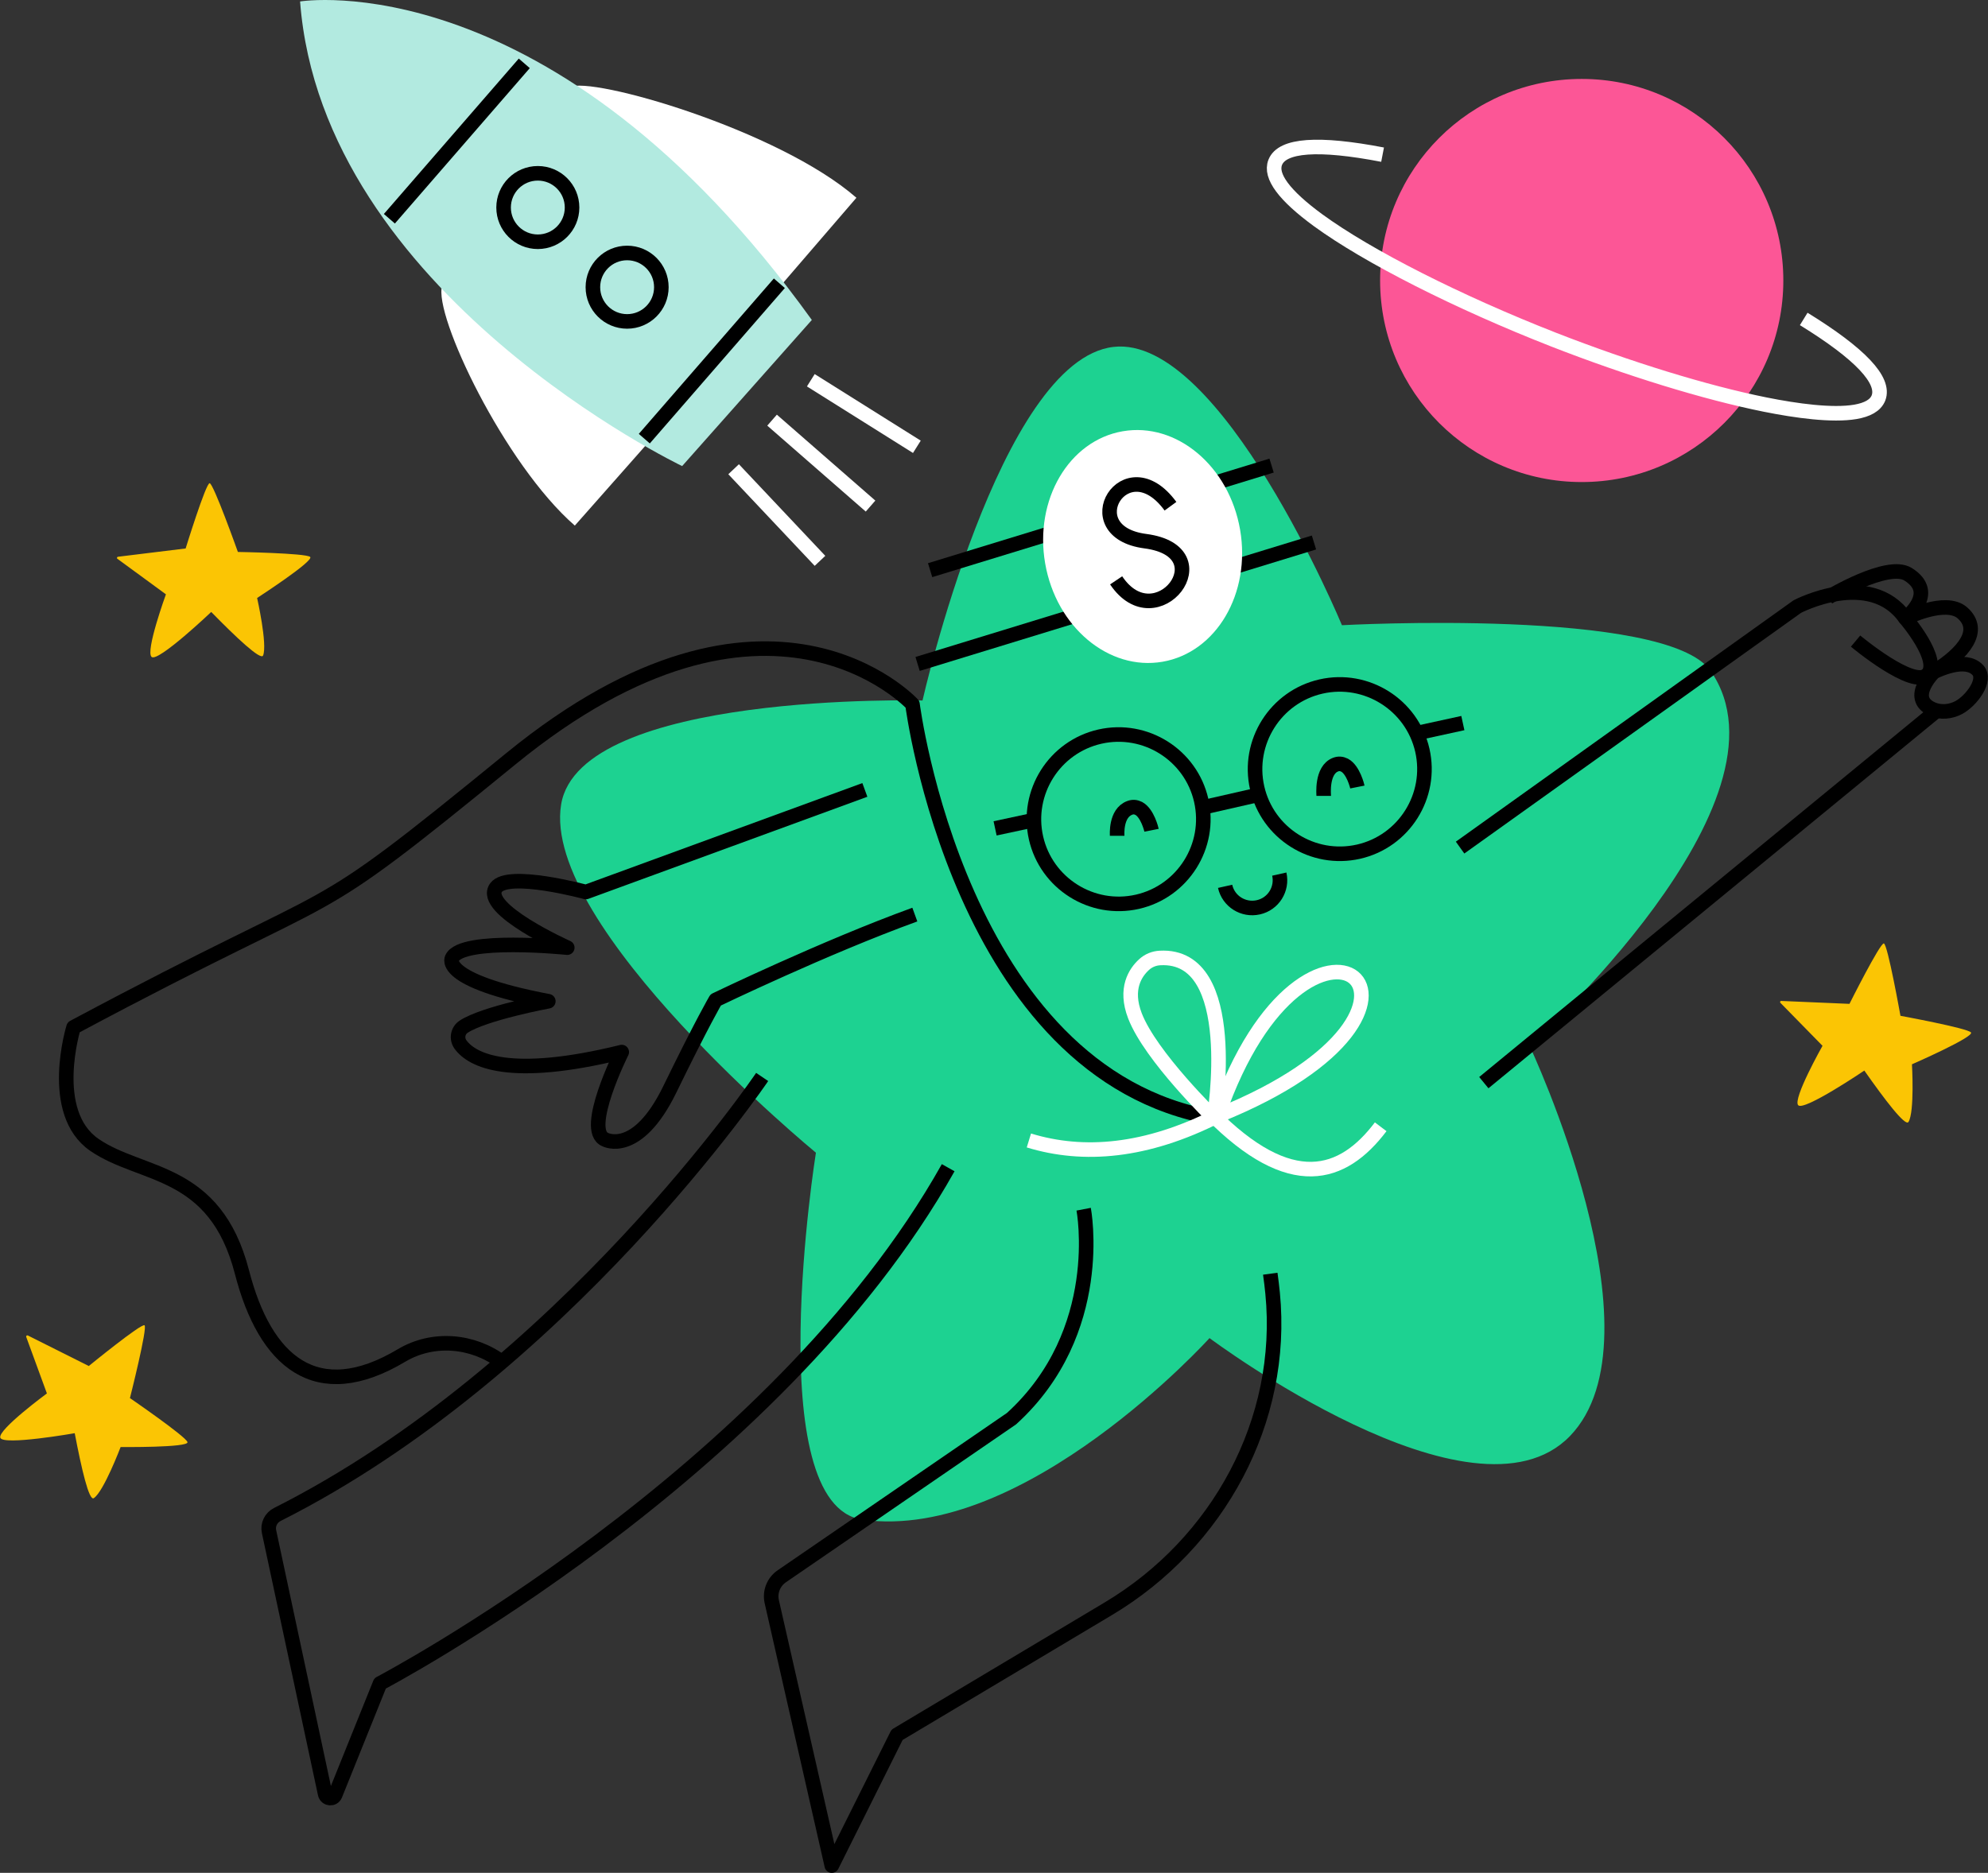
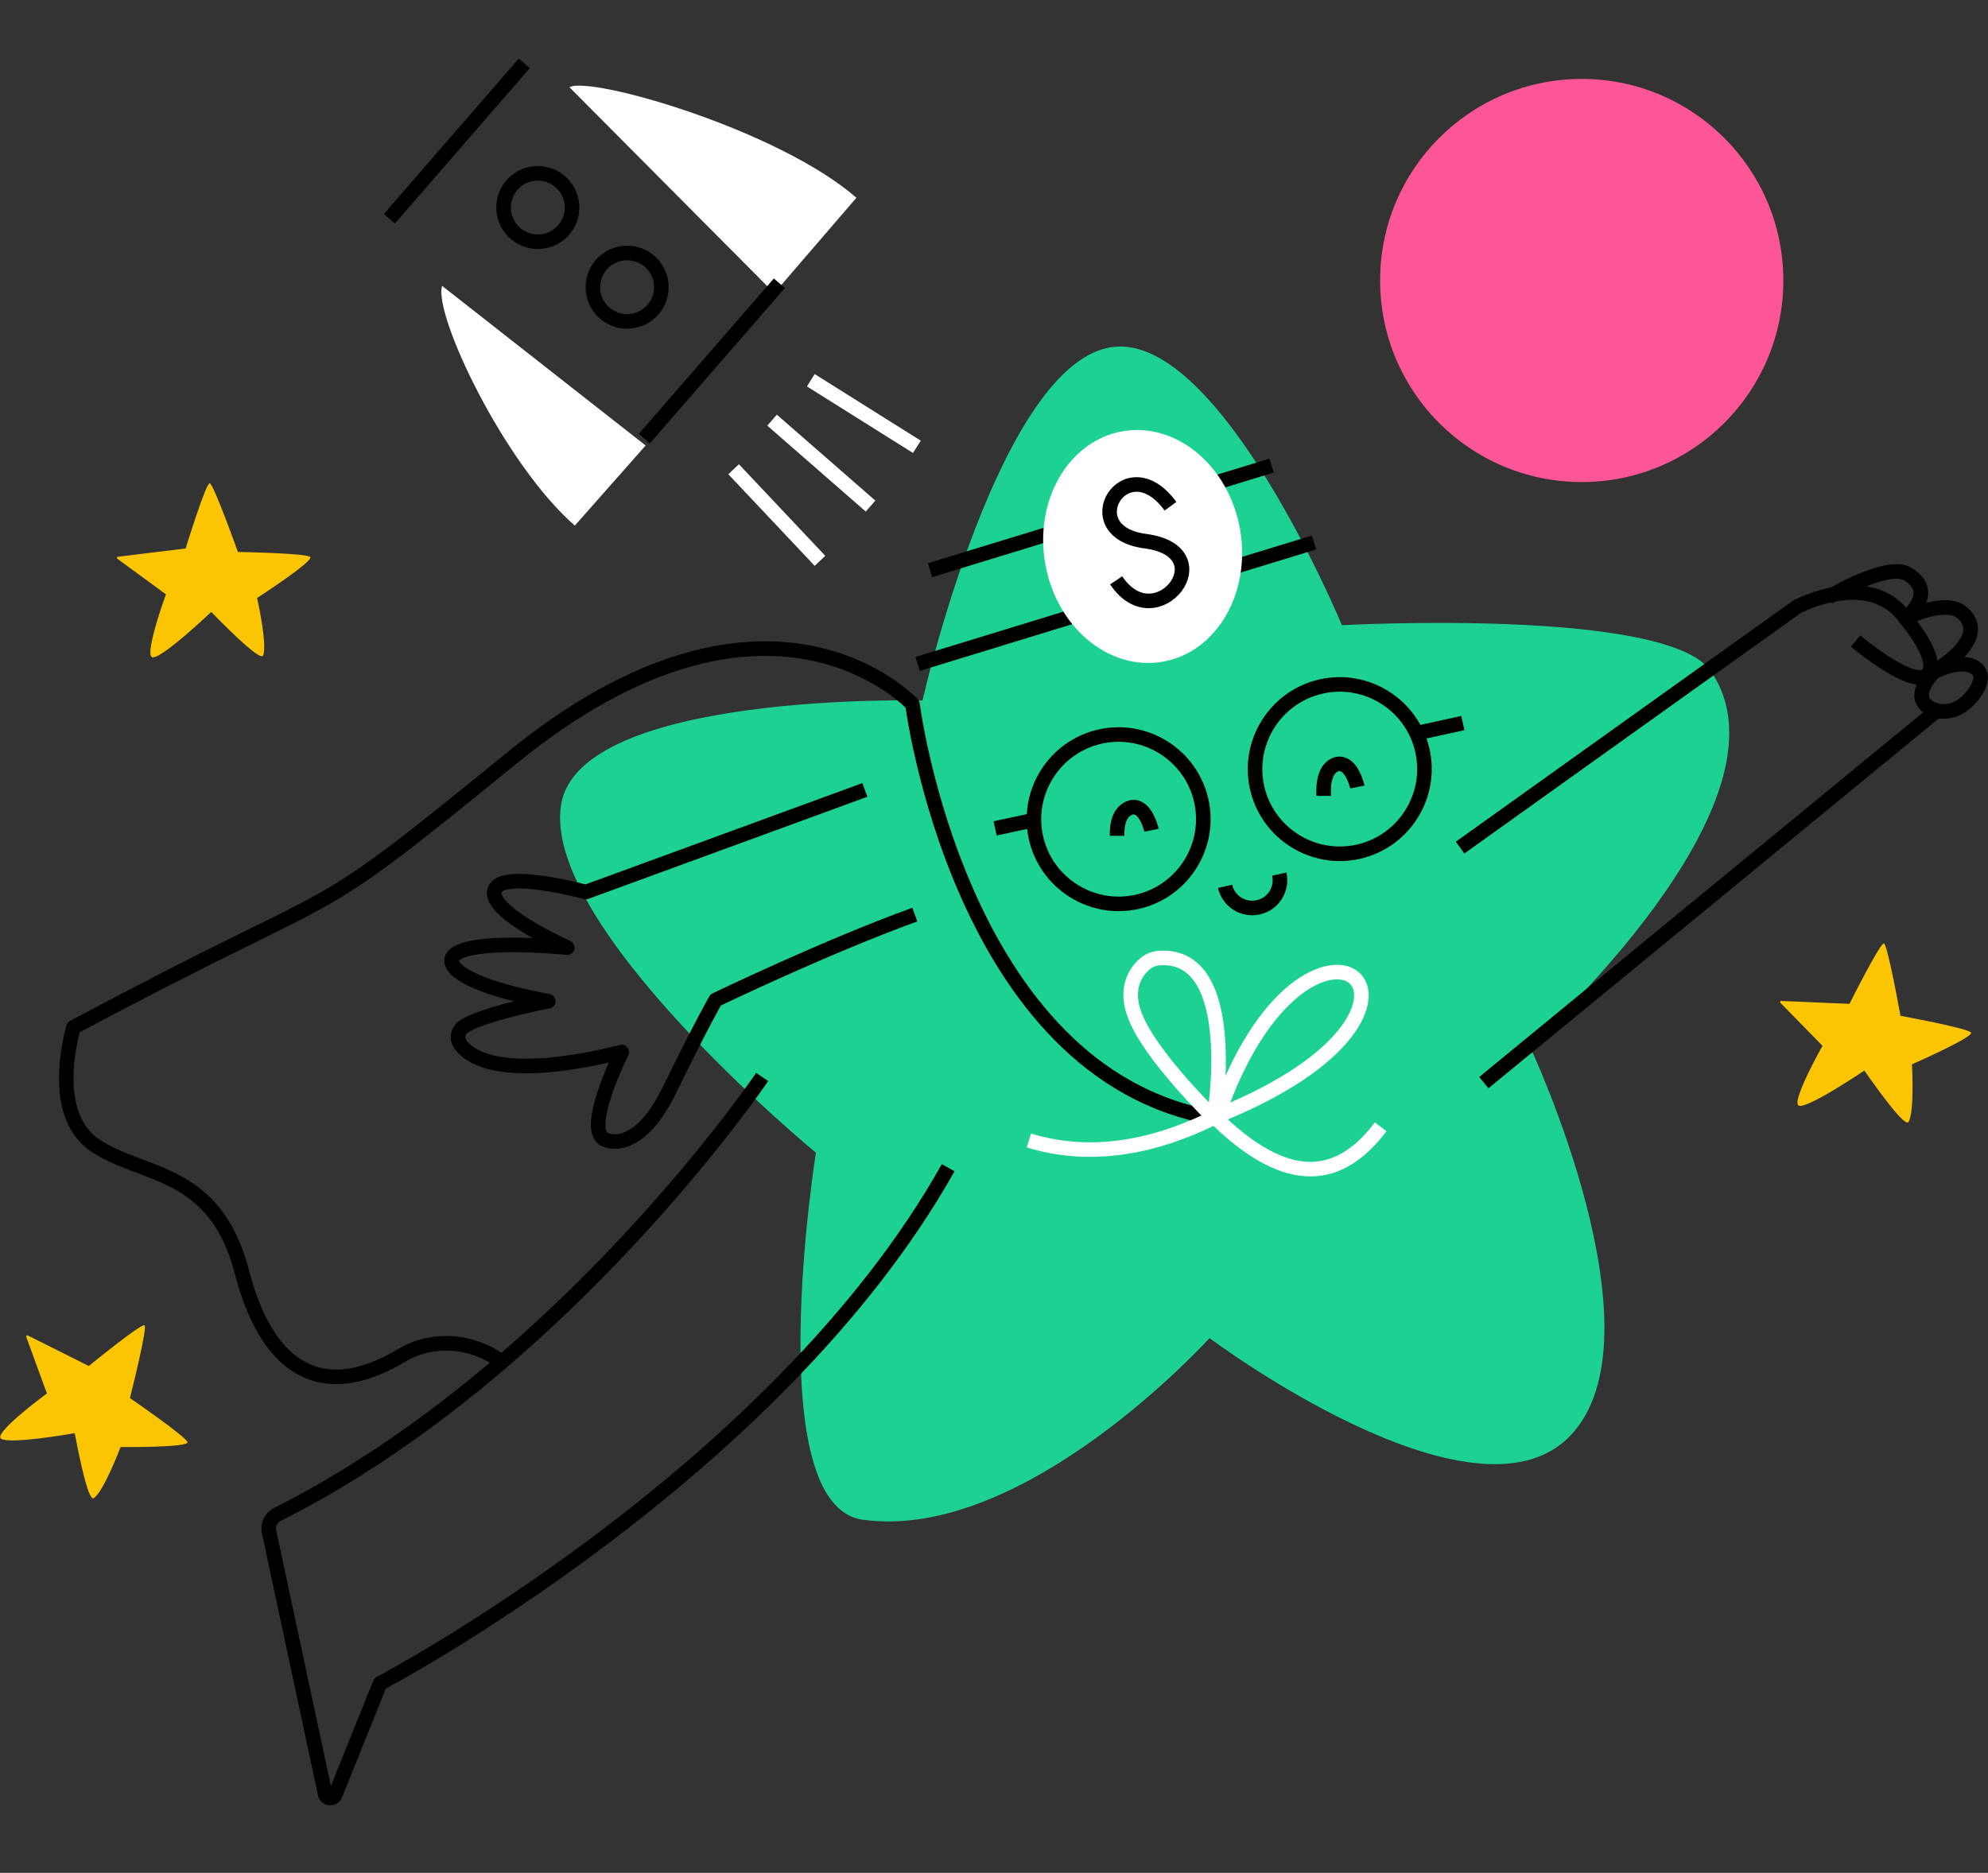
<svg xmlns="http://www.w3.org/2000/svg" viewBox="0 0 136.47 128.6">
  <rect x="0" y="0" width="136.47" height="128.6" fill="#333333" stroke="none" />
  <defs>
    <style> .cls-1 { fill: #b2eae0; } .cls-2 { mix-blend-mode: multiply; } .cls-2, .cls-3, .cls-4, .cls-5, .cls-6 { fill: none; } .cls-2, .cls-4, .cls-5 { stroke-miterlimit: 10; } .cls-2, .cls-5, .cls-6 { stroke: #000; } .cls-3, .cls-4 { stroke: #fff; } .cls-3, .cls-6 { stroke-linejoin: round; } .cls-7 { isolation: isolate; } .cls-8 { fill: #fff; } .cls-9 { fill: #fbc504; } .cls-10 { fill: #1dd291; } .cls-11 { fill: #fc5696; } </style>
  </defs>
  <g class="cls-7">
    <g id="Layer_2">
      <g id="Colour_Swatches">
        <path class="cls-10" d="M63.33,48.09s5.28-23.37,13.11-24.27c7.39-.85,15.68,19.11,15.68,19.11,0,0,22.28-1.22,25.31,3.14,6.24,8.99-12.43,25.74-12.43,25.74,0,0,9.4,19.95,2.77,26.8-6.63,6.84-24.74-6.73-24.74-6.73,0,0-12.67,14.02-23.81,12.47-7.09-.99-3.21-25.2-3.21-25.2,0,0-18.87-15.52-17.49-23.91,1.28-7.77,24.81-7.14,24.81-7.14Z" />
        <path class="cls-6" d="M52.32,73.95s-13.62,20.14-33.28,30.04c-.44.22-.68.71-.57,1.19l3.85,18c.08.35.56.39.69.06l3.08-7.65s27.1-14.22,39-35.41" />
-         <path class="cls-6" d="M74.39,83.03s1.61,8.41-4.95,14.38l-15.78,10.83c-.56.39-.83,1.07-.68,1.74l4.12,18.12,4.48-8.98,14.51-8.66c7.55-4.51,12.13-12.91,11.27-21.67-.04-.44-.1-.88-.16-1.33" />
        <path class="cls-6" d="M59.37,54.24l-19.15,7.01s-5.34-1.45-6.17-.3c-1.05,1.46,4.89,4.12,4.89,4.12,0,0-7.23-.74-7.91.72,0,0-.9,1.53,6.61,2.96,0,0-4.36.81-5.8,1.74-.42.27-.52.83-.23,1.23.79,1.09,3.35,2.42,11.07.52,0,0-2.69,5.38-1.13,6.01,0,0,2.18,1.17,4.43-3.45,2.25-4.62,3.15-6.14,3.15-6.14,0,0,7.5-3.62,13.67-5.86" />
        <g>
-           <line class="cls-6" x1="86.53" y1="54.54" x2="82.45" y2="55.47" />
          <line class="cls-6" x1="97.12" y1="50.37" x2="100.42" y2="49.65" />
          <line class="cls-6" x1="68.31" y1="56.88" x2="71.06" y2="56.29" />
          <path class="cls-6" d="M87.82,60.02c.23,1.03-.41,2.05-1.44,2.28s-2.05-.41-2.28-1.44" />
          <path class="cls-6" d="M78.08,61.92c-3.13.71-6.25-1.26-6.96-4.38-.71-3.13,1.26-6.25,4.38-6.96,3.13-.71,6.25,1.26,6.96,4.38.71,3.13-1.26,6.25-4.38,6.96Z" />
          <path class="cls-6" d="M93.26,58.48c-3.13.71-6.25-1.26-6.96-4.38-.71-3.13,1.26-6.25,4.38-6.96,3.13-.71,6.25,1.26,6.96,4.38.71,3.13-1.26,6.25-4.38,6.96Z" />
          <path class="cls-6" d="M90.87,54.65c0-.07-.17-1.78.82-2.15.21-.08.41-.06.61.04.6.32.87,1.45.88,1.5" />
          <path class="cls-6" d="M76.69,57.39c0-.06-.12-1.56.87-1.92.21-.08.41-.06.61.04.6.32.87,1.45.88,1.5" />
        </g>
        <path class="cls-6" d="M34.45,93.52h0c-2-1.5-4.73-1.73-6.88-.45-5.86,3.5-9.38.42-10.96-5.72-1.85-7.16-6.87-6.5-10.12-8.73s-1.44-8.08-1.44-8.08c19.9-10.64,15.13-6.28,30.02-18.44,17.7-14.46,27.57-3.74,27.57-3.74,0,0,3.22,25.4,20.71,28.4" />
        <g>
          <path class="cls-3" d="M83.35,76.76s1.87-11.29-3.72-10.98c-.41.02-.8.18-1.1.46-.58.53-1.34,1.64-.62,3.51,1.08,2.8,5.44,7.02,5.44,7.02Z" />
          <path class="cls-3" d="M83.59,76.61c6.15-17.8,18.73-7.53,0,0" />
          <path class="cls-3" d="M70.63,78.31c3.75,1.15,8.06.79,12.96-1.7" />
          <path class="cls-3" d="M94.78,77.37c-2.6,3.44-6.17,4.62-11.64-.92" />
        </g>
        <path class="cls-6" d="M100.23,58.2l23.15-16.55s4.99-2.63,7.42.8c0,0,2.48,2.88,1.51,3.88-.97,1-4.93-2.31-4.93-2.31" />
        <line class="cls-6" x1="133.02" y1="48.74" x2="101.86" y2="74.34" />
        <path class="cls-6" d="M132.79,46.1c2-1.24,3.29-2.81,1.92-4.02-1.15-1.01-3.91.37-3.91.37,0,0,2.27-1.72.18-3.02-1.41-.88-5.47,1.58-5.47,1.58" />
        <path class="cls-6" d="M132.79,46.1s-1.87,1.81-.15,2.59c.58.26,1.27.19,1.83-.11.84-.45,1.95-1.89,1.29-2.58-.85-.89-2.68-.07-3.6.44" />
        <g>
          <line class="cls-6" x1="62.99" y1="45.59" x2="90.2" y2="37.25" />
          <line class="cls-6" x1="87.29" y1="31.97" x2="63.85" y2="39.15" />
        </g>
        <ellipse class="cls-8" cx="78.44" cy="37.52" rx="6.79" ry="8.03" transform="translate(-5.24 13.89) rotate(-9.79)" />
        <path class="cls-5" d="M80.35,34.76c-3.08-4.21-6.7,1.75-1.72,2.4,5.45.72.74,6.79-2.01,2.69" />
        <path class="cls-9" d="M126.97,68.91s2.09-4.17,2.35-4.13,1.14,4.97,1.14,4.97c0,0,4.57.84,4.84,1.14s-4.05,2.19-4.05,2.19c0,0,.19,3.27-.24,3.96-.21.33-1.62-1.52-3.03-3.53,0,0-4.15,2.81-4.54,2.38s1.67-4.08,1.67-4.08l-2.89-2.95c-.05-.05-.01-.14.06-.13l4.68.2Z" />
        <path class="cls-9" d="M6.08,93.81s3.61-2.95,3.84-2.81-1,5-1,5c0,0,3.83,2.63,3.95,3.02s-4.59.34-4.59.34c0,0-1.16,3.06-1.84,3.51-.33.22-.85-2.05-1.31-4.46,0,0-4.94.87-5.11.31s3.2-3.04,3.2-3.04l-1.42-3.88c-.02-.07.04-.13.11-.1l4.19,2.1Z" />
        <path class="cls-9" d="M12.75,37.64s1.38-4.46,1.64-4.46,1.94,4.72,1.94,4.72c0,0,4.65.08,4.96.34s-3.64,2.82-3.64,2.82c0,0,.72,3.19.41,3.95-.15.36-1.85-1.24-3.56-2.99,0,0-3.64,3.46-4.09,3.09s.98-4.3.98-4.3l-3.33-2.44c-.06-.04-.03-.13.04-.14l4.65-.57Z" />
        <g>
          <circle class="cls-11" cx="108.58" cy="19.26" r="13.84" />
-           <path class="cls-3" d="M94.91,10.62c-4.42-.85-6.9-.67-7.37.53-.37.94.62,2.27,2.94,3.97,3.41,2.49,9.61,5.63,16.17,8.2,5.15,2.01,10.44,3.64,14.52,4.46,2.14.43,4.61.77,6.2.5.8-.14,1.37-.43,1.58-.95.47-1.21-1.25-3.04-5.13-5.43" />
        </g>
        <g>
          <g>
            <path class="cls-8" d="M30.35,19.63c-.61,1.97,4.27,12.25,9.11,16.46l4.86-5.5" />
            <path class="cls-8" d="M39.09,5.99c1.43-.8,14.34,2.91,19.7,7.59l-5.64,6.55" />
-             <path class="cls-1" d="M46.82,32S22.12,20.17,20.6.1c0,0,17.34-2.85,35.13,21.87l-8.9,10.03Z" />
            <circle class="cls-2" cx="43.05" cy="19.72" r="2.35" />
            <circle class="cls-2" cx="36.92" cy="14.25" r="2.35" />
          </g>
          <line class="cls-5" x1="53.5" y1="19.45" x2="44.23" y2="30.12" />
          <line class="cls-5" x1="35.99" y1="4.35" x2="26.73" y2="15.02" />
          <line class="cls-4" x1="62.94" y1="30.68" x2="55.66" y2="26.11" />
          <line class="cls-4" x1="56.29" y1="38.51" x2="50.36" y2="32.22" />
          <line class="cls-4" x1="59.76" y1="34.75" x2="53" y2="28.85" />
        </g>
      </g>
    </g>
  </g>
</svg>